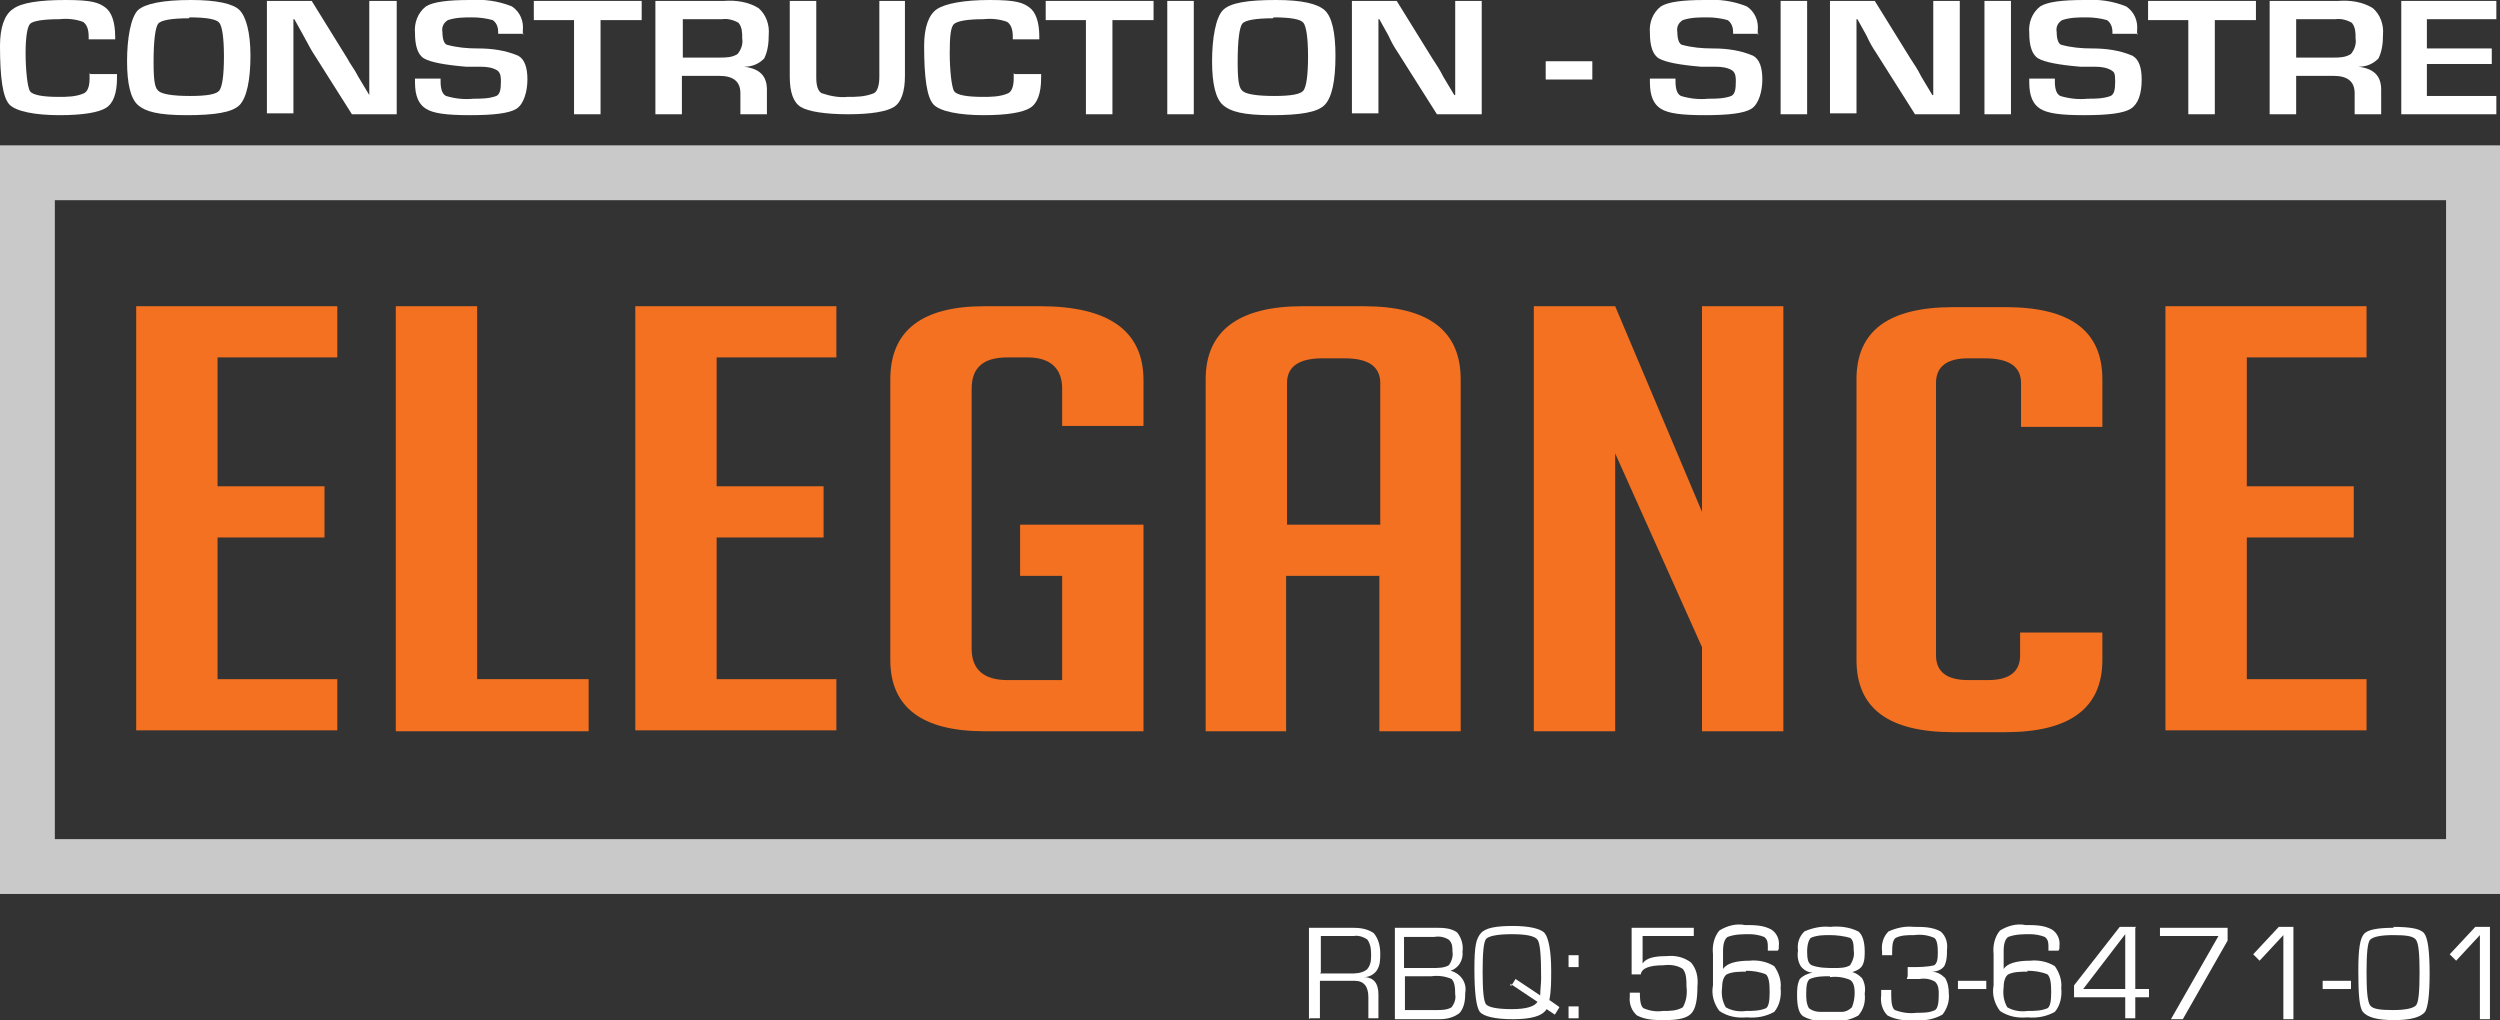
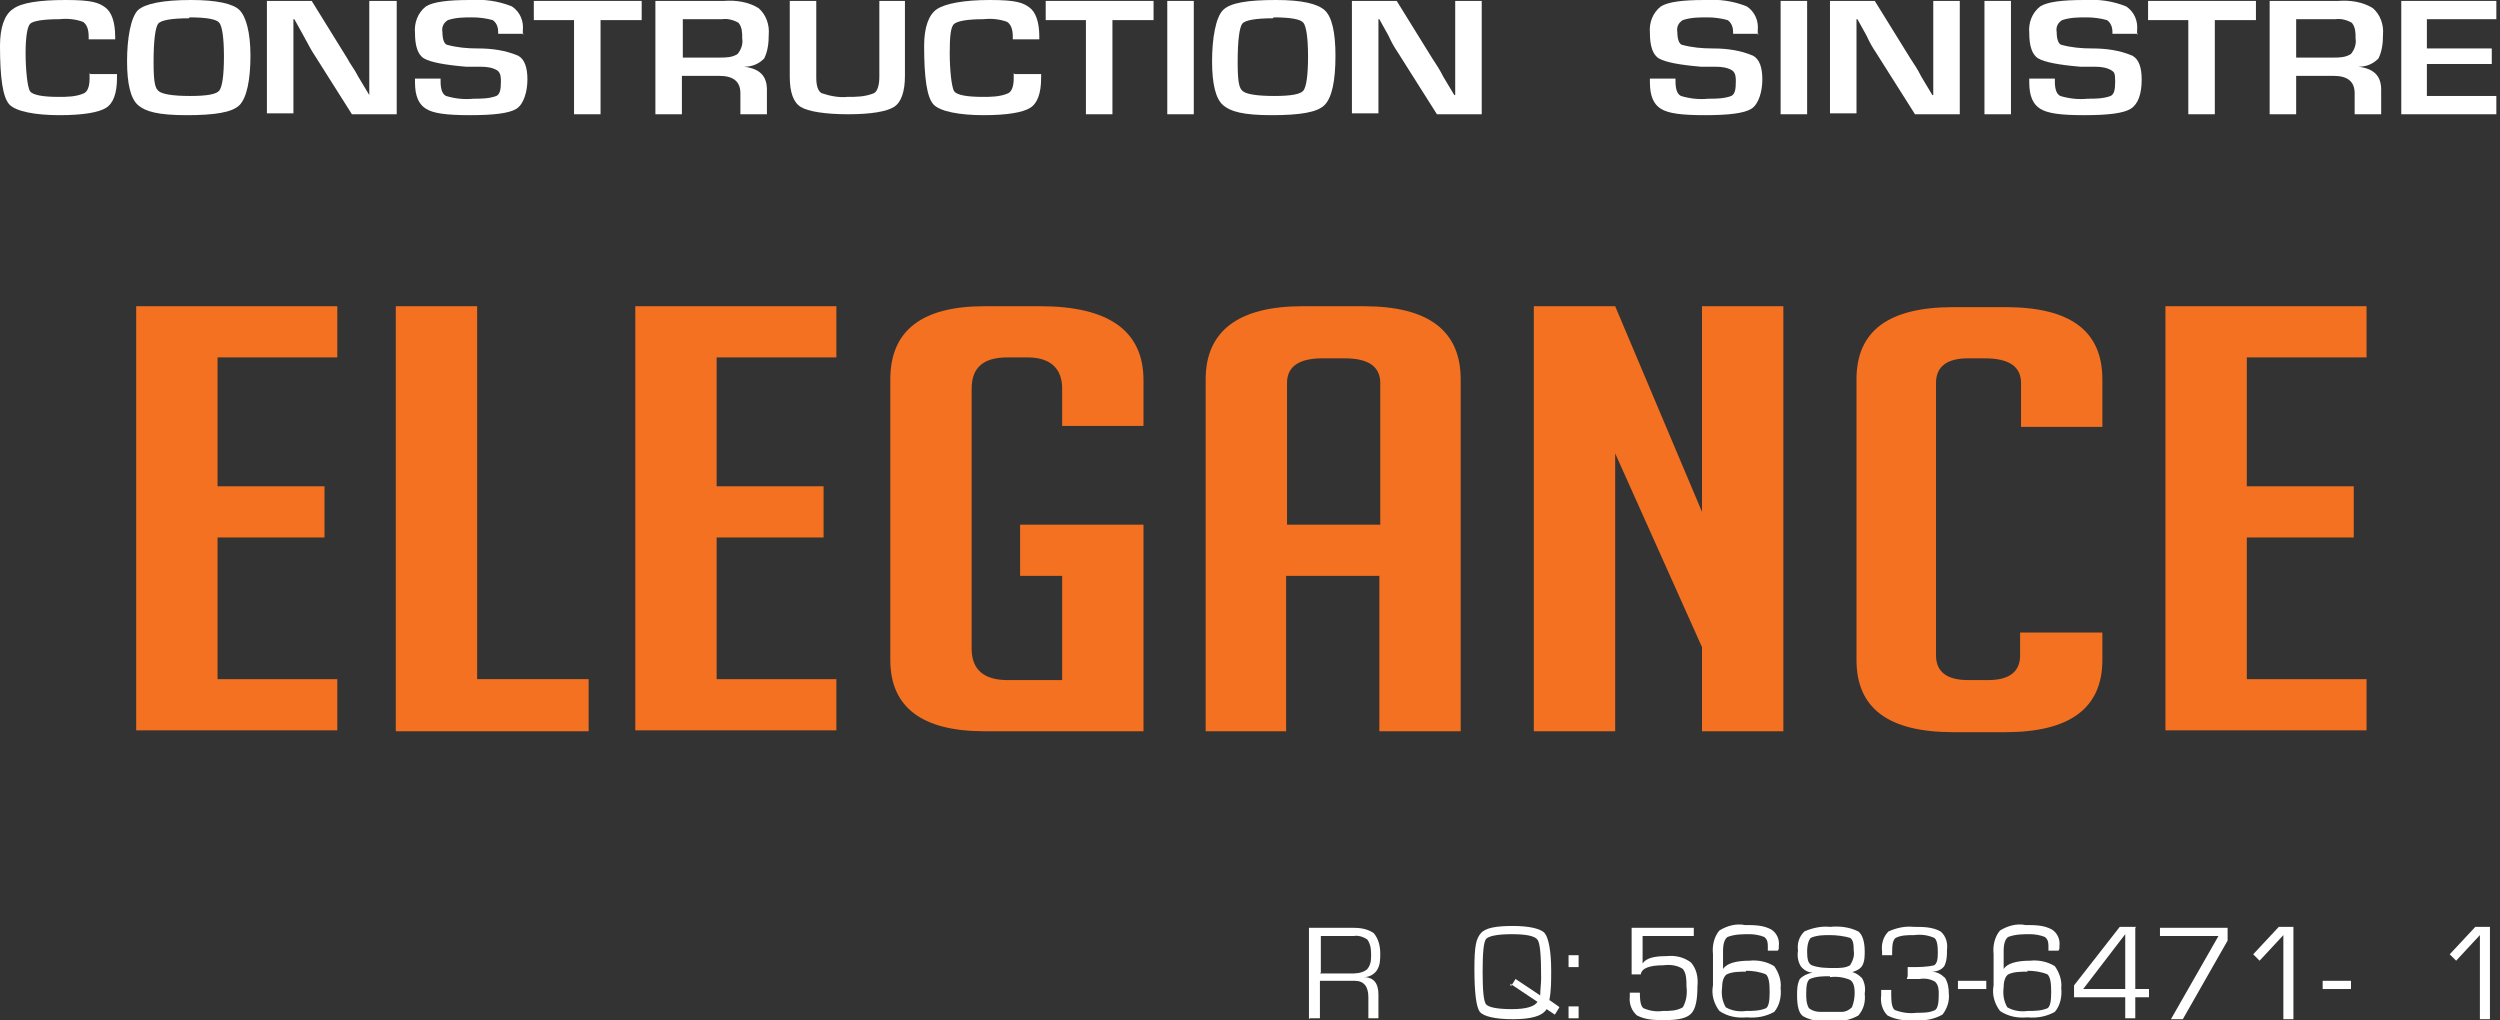
<svg xmlns="http://www.w3.org/2000/svg" id="Layer_1" viewBox="0 0 273.5 111.6">
  <rect x="0" y="0" width="273.5" height="111.6" fill="#333333" stroke="none" />
  <defs>
    <style>      .st0 {        fill: #c9c9c9;      }      .st1 {        fill: #fff;      }      .st2 {        fill: #f37121;      }    </style>
  </defs>
  <g id="Groupe_98">
    <path id="Tracé_90" class="st1" d="M9.9,8.1h2.9v.4c0,1.7-.4,2.8-1.2,3.3s-2.5.8-5.1.8-4.8-.4-5.5-1.2C.3,10.6,0,8.5,0,5,0,3,.5,1.6,1.4,1,2.3.3,4.3,0,7.2,0s3.6.3,4.3.8,1.1,1.6,1.1,3.2v.3h-2.9v-.3c0-.8-.2-1.3-.6-1.6-.8-.3-1.7-.4-2.6-.3-1.8,0-2.9.2-3.2.5s-.5,1.4-.5,3.2.2,3.8.5,4.2,1.4.6,3.1.6c.9,0,1.9,0,2.8-.4.4-.2.6-.8.6-1.6v-.6s0,0,0,0Z" />
    <path id="Tracé_91" class="st1" d="M20.9,0C23.7,0,25.5.4,26.2,1.1s1.2,2.4,1.2,5-.4,4.6-1.2,5.4-2.7,1.1-5.8,1.1-4.5-.4-5.3-1.1-1.2-2.3-1.2-4.8.4-4.8,1.2-5.6C15.9.4,17.8,0,20.9,0h0ZM20.7,2c-1.9,0-3.1.2-3.4.6s-.5,1.8-.5,4.2.2,2.9.6,3.2,1.5.5,3.4.5,2.9-.2,3.2-.6.5-1.6.5-3.7-.2-3.3-.5-3.7-1.4-.6-3.3-.6h0Z" />
    <path id="Tracé_92" class="st1" d="M43.4.1v12.4h-4.9l-4.3-6.8c-.2-.3-.5-.9-1-1.8l-.5-.9-.5-.9h-.1v.8s0,.8,0,.8v1.6s0,7.1,0,7.1h-2.9V.1h4.9l3.9,6.3c.3.6.8,1.2,1.2,2l.6,1,.6,1h0v-.8s0-.8,0-.8v-1.6s0-7.1,0-7.1h2.9Z" />
    <path id="Tracé_93" class="st1" d="M57.3,3.7h-2.8c0,0,0-.2,0-.2,0-.7-.3-1.1-.6-1.3-.7-.2-1.5-.3-2.2-.3-.9,0-1.8,0-2.7.3-.5.3-.7.8-.6,1.3,0,.8.2,1.3.5,1.4,1.1.3,2.2.4,3.4.4,1.5,0,3,.2,4.4.8.7.4,1,1.3,1,2.6s-.4,2.7-1.2,3.2-2.5.7-5.1.7-4-.2-4.8-.7-1.2-1.4-1.2-2.9v-.4h2.8v.3c0,.9.2,1.4.6,1.6,1,.3,2,.4,3,.3.8,0,1.7,0,2.5-.3.4-.2.5-.7.5-1.6,0-.4,0-.9-.4-1.2-.5-.3-1.1-.4-1.8-.4h-1.6c-2.4-.2-3.9-.5-4.6-.9s-1-1.4-1-2.8c-.1-1.1.3-2.2,1.2-2.9.8-.5,2.4-.7,4.8-.7,1.6-.1,3.1.1,4.6.7.9.6,1.3,1.6,1.2,2.6v.5h0Z" />
    <path id="Tracé_94" class="st1" d="M65.7,2.2v10.3h-2.9V2.2h-4.4V.1h11.8v2.1h-4.5Z" />
    <path id="Tracé_95" class="st1" d="M71.7,12.5V.1h7.5c1.3-.1,2.7.1,3.8.8.8.7,1.2,1.8,1.1,2.9,0,.9-.1,1.8-.5,2.6-.6.6-1.3.9-2.2.9h0c1.7.2,2.5,1,2.5,2.5v2.7h-2.9v-2.3c0-1.3-.8-1.9-2.3-1.9h-4.1v4.2h-2.9,0ZM74.6,6.3h4.1c.7,0,1.4,0,2-.4.4-.5.6-1.1.5-1.7,0-.6,0-1.2-.4-1.7-.5-.3-1.2-.5-1.8-.4h-4.3v4.2h0Z" />
    <path id="Tracé_96" class="st1" d="M96.1.1h2.9v8.2c0,1.7-.4,2.9-1.2,3.4s-2.5.8-5,.8-4.4-.3-5.2-.8-1.2-1.6-1.2-3.3V.1h2.9v8.4c0,.9.2,1.5.6,1.7.9.3,1.9.5,2.8.4,1,0,1.9,0,2.9-.4.4-.2.6-.9.6-1.8V.1Z" />
    <path id="Tracé_97" class="st1" d="M111,8.1h2.9v.4c0,1.7-.4,2.8-1.2,3.3s-2.5.8-5.1.8-4.8-.4-5.5-1.2-1-2.9-1-6.4c0-2,.5-3.4,1.4-4S105.4,0,108.3,0s3.6.3,4.3.8,1.1,1.6,1.1,3.2v.3h-2.9v-.3c0-.8-.2-1.3-.6-1.6-.8-.3-1.7-.4-2.6-.3-1.8,0-2.8.2-3.2.5s-.5,1.4-.5,3.2.2,3.8.5,4.2,1.4.6,3.1.6c.9,0,1.9,0,2.8-.4.4-.2.6-.8.6-1.6v-.6s0,0,0,0Z" />
    <path id="Tracé_98" class="st1" d="M121.7,2.2v10.3h-2.9V2.2h-4.4V.1h11.8v2.1h-4.5Z" />
-     <path id="Tracé_99" class="st1" d="M130.6.1v12.4h-2.9V.1h2.9Z" />
+     <path id="Tracé_99" class="st1" d="M130.6.1v12.4h-2.9V.1Z" />
    <path id="Tracé_100" class="st1" d="M139.6,0c2.8,0,4.5.4,5.3,1.1.8.7,1.2,2.4,1.2,5,0,2.8-.4,4.6-1.2,5.4s-2.7,1.1-5.8,1.1-4.5-.4-5.3-1.1-1.2-2.3-1.2-4.8.4-4.8,1.2-5.6c.8-.8,2.7-1.1,5.8-1.1h0ZM139.3,2c-1.9,0-3.1.2-3.4.6s-.5,1.8-.5,4.2.2,2.9.6,3.2,1.5.5,3.4.5,2.9-.2,3.2-.6.5-1.6.5-3.7-.2-3.3-.5-3.7-1.4-.6-3.3-.6Z" />
    <path id="Tracé_101" class="st1" d="M162.1.1v12.4h-4.9l-4.3-6.8c-.2-.3-.6-.9-1-1.8l-.5-.9-.5-.9h-.1v.8s0,.8,0,.8v1.6s0,7.1,0,7.1h-2.9V.1h4.9l3.9,6.3c.4.6.8,1.2,1.2,2l.6,1,.6,1h.1v-.8s0-.8,0-.8v-1.6s0-7.1,0-7.1h2.9,0Z" />
-     <path id="Tracé_102" class="st1" d="M169.1,6.7h5.1v2h-5.1v-2Z" />
    <path id="Tracé_103" class="st1" d="M192.4,3.7h-2.8c0,0,0-.2,0-.2,0-.7-.3-1.1-.6-1.3-.7-.2-1.5-.3-2.2-.3-.9,0-1.8,0-2.7.3-.5.3-.7.8-.6,1.3,0,.8.2,1.3.5,1.4,1.1.3,2.2.4,3.4.4,1.5,0,3,.2,4.4.8.7.4,1,1.3,1,2.6s-.4,2.7-1.2,3.2-2.5.7-5.1.7-4-.2-4.8-.7-1.2-1.4-1.2-2.9v-.4h2.8v.3c0,.9.2,1.4.6,1.6,1,.3,2,.4,3,.3.8,0,1.7,0,2.5-.3.4-.2.5-.7.5-1.6,0-.4,0-.9-.4-1.2-.5-.3-1.1-.4-1.8-.4h-1.6c-2.4-.2-3.9-.5-4.6-.9s-1-1.4-1-2.8c-.1-1.1.3-2.2,1.2-2.9.8-.5,2.4-.7,4.8-.7,1.6-.1,3.1.1,4.6.7.9.6,1.3,1.6,1.2,2.6v.5h0Z" />
    <path id="Tracé_104" class="st1" d="M197.7.1v12.4h-2.9V.1h2.9Z" />
    <path id="Tracé_105" class="st1" d="M214.4.1v12.4h-4.9l-4.3-6.8c-.2-.3-.6-.9-1-1.8l-.5-.9-.5-.9h-.1v.8s0,.8,0,.8v1.6s0,7.1,0,7.1h-2.9V.1h4.9l3.9,6.3c.4.6.8,1.2,1.2,2l.6,1,.6,1h.1v-.8s0-.8,0-.8v-1.6s0-7.1,0-7.1h2.9,0Z" />
    <path id="Tracé_106" class="st1" d="M220,.1v12.4h-2.9V.1h2.9Z" />
    <path id="Tracé_107" class="st1" d="M233.9,3.7h-2.8c0-.1,0-.2,0-.2,0-.7-.3-1.1-.6-1.3-.7-.2-1.5-.3-2.2-.3-.9,0-1.8,0-2.7.3-.5.3-.7.8-.6,1.3,0,.8.2,1.3.5,1.4,1.1.3,2.2.4,3.4.4,1.5,0,3,.2,4.4.8.7.4,1,1.3,1,2.6,0,1.6-.4,2.7-1.2,3.2s-2.5.7-5.1.7-4-.2-4.8-.7-1.2-1.4-1.2-2.9v-.4h2.8v.3c0,.9.2,1.4.6,1.6,1,.3,2,.4,3,.3.8,0,1.7,0,2.5-.3.4-.2.5-.7.5-1.6s-.1-1-.4-1.2c-.5-.3-1.1-.4-1.8-.4h-1.6c-2.4-.2-3.9-.5-4.6-.9s-1-1.4-1-2.8c-.1-1.1.3-2.2,1.2-2.9.8-.5,2.4-.7,4.8-.7,1.6-.1,3.1.1,4.6.7.9.6,1.3,1.6,1.2,2.6v.5h0Z" />
    <path id="Tracé_108" class="st1" d="M242.3,2.2v10.3h-2.9V2.2h-4.4V.1h11.8v2.1h-4.5Z" />
    <path id="Tracé_109" class="st1" d="M248.3,12.5V.1h7.5c1.3-.1,2.7.1,3.8.8.8.7,1.2,1.8,1.1,2.9,0,.9-.1,1.8-.5,2.6-.6.6-1.3.9-2.2.9h0c1.7.2,2.5,1,2.5,2.5v2.7h-2.9v-2.3c0-1.3-.8-1.9-2.3-1.9h-4.1v4.2h-2.9ZM251.1,6.3h4.1c.7,0,1.4,0,2-.4.4-.5.6-1.1.5-1.7,0-.6,0-1.2-.4-1.7-.5-.3-1.2-.5-1.8-.4h-4.3v4.2h0Z" />
    <path id="Tracé_110" class="st1" d="M265.5,2.1v3.2h7.1v1.7h-7.1v3.5h7.6v2h-10.4V.1h10.4v2h-7.5Z" />
  </g>
  <g id="Groupe_99">
    <path id="Tracé_111" class="st1" d="M143.2,111.5v-10h4.8c.8,0,1.6.1,2.3.6.5.6.7,1.4.7,2.2,0,.7,0,1.3-.4,1.9-.3.4-.8.7-1.4.7h0c1.1,0,1.6.7,1.6,1.9v2.6h-1.1v-2.3c0-1.2-.5-1.8-1.5-1.8h-3.8v4.1h-1.1,0ZM144.4,106.5h3.3c.6,0,1.2,0,1.8-.4.4-.4.5-.9.5-1.5,0-.6,0-1.2-.4-1.8-.4-.3-1-.5-1.5-.4h-3.6v4h0Z" />
-     <path id="Tracé_112" class="st1" d="M152.6,111.5v-10h4.4c.8,0,1.7,0,2.4.5.5.6.7,1.4.6,2.1.1.9-.4,1.8-1.3,2.1h0c1.1.3,1.8,1.3,1.6,2.4,0,.8-.1,1.6-.6,2.2-.6.5-1.4.7-2.2.7h-4.9ZM153.7,105.9h3c.6,0,1.3,0,1.8-.3.3-.4.5-1,.4-1.5,0-.5,0-.9-.4-1.3-.5-.3-1-.4-1.6-.3h-3.3s0,3.4,0,3.4ZM153.7,110.5h3.4c.6,0,1.2,0,1.7-.3.3-.4.5-.9.4-1.4,0-.9-.1-1.4-.4-1.7-.7-.3-1.4-.4-2.2-.3h-2.9v3.7h0Z" />
    <path id="Tracé_113" class="st1" d="M170.6,110.2l-.5.8-.9-.6c-.5.8-1.8,1.1-3.7,1.1s-3.2-.3-3.6-.8-.6-2.1-.6-4.7.2-3.3.7-3.9,1.7-.8,3.5-.8,3.1.3,3.5.8.7,1.9.7,4.1c0,1.1,0,2.2-.2,3.2l1,.7h0ZM165.3,107.9l.5-.8,2.7,1.8c0-.6.1-1.3.1-1.9,0-2.4-.1-3.8-.4-4.2s-1.2-.6-2.8-.6-2.5.2-2.8.5-.4,1.6-.4,3.6.1,3.3.4,3.6,1.2.5,2.8.5,2.5-.3,2.8-.8l-3-2h0Z" />
    <path id="Tracé_114" class="st1" d="M172.7,104.5v1.3h-1.1v-1.3h1.1ZM172.7,110.1v1.3h-1.1v-1.3h1.1Z" />
    <path id="Tracé_115" class="st1" d="M185.3,101.5v.9h-5.6v3c0,0,0,0,0,0,.4-.6,1.3-.8,2.6-.8,1-.1,1.9.1,2.7.7.6.7.8,1.6.7,2.6,0,1.5-.2,2.5-.7,3s-1.4.7-2.9.7c-1,0-2,0-3-.5-.6-.5-.9-1.3-.8-2.1v-.4h1.1c0,.9.1,1.5.4,1.7.7.3,1.4.4,2.1.3.8,0,1.5,0,2.2-.4.4-.7.5-1.5.4-2.3,0-.7,0-1.4-.4-1.9-.6-.4-1.4-.5-2.1-.4-1.5,0-2.4.3-2.5,1h-1v-5.1h6.8Z" />
    <path id="Tracé_116" class="st1" d="M194.5,104h-1.1c0-.2,0-.3,0-.4,0-.4,0-.8-.4-1.1-.5-.2-1.1-.3-1.6-.3-.8,0-1.6,0-2.4.3-.3.2-.5.7-.5,1.5v2h0c.4-.6,1.4-.9,2.9-.9.9-.1,1.9.1,2.7.6.5.7.8,1.6.7,2.4.1.9-.1,1.9-.7,2.6-.9.5-1.9.7-3,.6-1.1.1-2.1-.1-3-.7-.6-.8-.9-1.8-.7-2.8v-1.8s0-1.6,0-1.6c-.1-.9.1-1.9.7-2.6.8-.5,1.8-.8,2.8-.6,1,0,2,0,2.9.5.6.4.9,1.1.8,1.8v.3h0ZM191,106.3c-.7,0-1.5,0-2.1.3-.3.2-.5.7-.5,1.4-.1.8,0,1.5.4,2.2.7.4,1.5.5,2.2.4.7,0,1.5,0,2.2-.3.3-.2.4-.8.4-1.8s-.1-1.6-.4-1.9c-.7-.3-1.5-.4-2.2-.4h0Z" />
    <path id="Tracé_117" class="st1" d="M202.3,106.3h0c.5,0,1,.3,1.4.7.3.5.4,1.1.3,1.7.1.9-.1,1.7-.7,2.4-.9.5-1.9.7-2.9.6-1.1.1-2.2,0-3.1-.5-.5-.3-.7-1.1-.7-2.3,0-.6,0-1.2.3-1.8.4-.4.9-.6,1.4-.7h0c-.5,0-1-.3-1.3-.7-.3-.5-.4-1.1-.3-1.7-.1-.8.1-1.5.7-2.1.9-.4,1.9-.6,2.8-.5,1-.1,2.1,0,3.1.5.4.3.7,1,.7,2.2,0,.5,0,1.1-.3,1.6-.3.4-.8.6-1.3.7h0ZM200.2,106.8c-.7,0-1.5,0-2.2.3-.3.2-.4.7-.4,1.6,0,.5,0,1.1.3,1.6.4.3.8.4,1.3.4h1.4s.9,0,.9,0c.4,0,.8-.2,1.1-.5.2-.5.3-1,.3-1.6,0-.8-.2-1.2-.5-1.4-.7-.3-1.5-.4-2.2-.3h0ZM200.2,102.3c-.7,0-1.4,0-2.1.3-.2.2-.4.7-.4,1.5s.1,1.3.5,1.5c.8.3,1.7.3,2.5.3.6,0,1.2,0,1.7-.3.3-.5.5-1,.4-1.6,0-.8-.1-1.2-.4-1.4-.7-.2-1.5-.3-2.2-.3h0Z" />
    <path id="Tracé_118" class="st1" d="M208.7,106.8v-1h.4c.8,0,1.7,0,2.5-.2.3-.2.4-.6.4-1.4s-.1-1.4-.4-1.6c-.7-.3-1.4-.4-2.2-.3-.7,0-1.4,0-2,.3-.3.2-.4.7-.4,1.5v.4h-1.1v-.4c-.1-.8.1-1.6.7-2.2.9-.4,1.8-.6,2.8-.5,1,0,2,0,2.9.5.6.5.8,1.3.7,2,0,.6,0,1.2-.3,1.8-.3.4-.8.6-1.4.6h0c.6,0,1.1.3,1.5.7.3.5.4,1.1.4,1.7.1.8-.2,1.7-.7,2.3-.9.5-1.9.7-2.9.6-1.1.1-2.1,0-3.1-.5-.6-.6-.8-1.4-.7-2.2v-.6h1.1v.6c0,.8.1,1.4.4,1.6.8.3,1.6.4,2.4.3.7,0,1.4,0,2-.3.3-.2.4-.8.4-1.7,0-.5,0-1-.4-1.4-.5-.3-1.1-.4-1.7-.3h-1.4,0Z" />
    <path id="Tracé_119" class="st1" d="M214.2,107.3h3.1v.9h-3.1v-.9Z" />
    <path id="Tracé_120" class="st1" d="M225.2,104h-1.1c0-.2,0-.3,0-.4,0-.4,0-.8-.4-1.1-.5-.2-1.1-.3-1.6-.3-.8,0-1.6,0-2.4.3-.3.2-.5.7-.5,1.5v2h0c.4-.6,1.4-.9,2.9-.9.9-.1,1.9.1,2.7.6.5.7.8,1.6.7,2.4.1.9-.1,1.9-.7,2.6-.9.5-1.9.7-3,.6-1.1.1-2.1-.1-3-.7-.6-.8-.9-1.8-.7-2.8v-1.8s0-1.6,0-1.6c-.1-.9.1-1.9.7-2.6.8-.5,1.8-.8,2.8-.6,1,0,2,0,2.9.5.6.4.9,1.1.8,1.8v.3h0ZM221.8,106.3c-.7,0-1.5,0-2.1.3-.3.2-.5.7-.5,1.4-.1.8,0,1.5.4,2.2.7.4,1.5.5,2.2.4.7,0,1.5,0,2.2-.3.3-.2.4-.8.4-1.8s-.1-1.6-.4-1.9c-.7-.3-1.5-.4-2.2-.4h0Z" />
    <path id="Tracé_121" class="st1" d="M233.6,101.5v6.7h1.5v.9h-1.5v2.3h-1.1v-2.3h-5.6v-1.3l5-6.4h1.8ZM232.5,108.2v-6h0l-4.6,6h4.7,0Z" />
    <path id="Tracé_122" class="st1" d="M243.7,101.5v1.4l-4.9,8.6h-1.3l5.2-9.1h-6.4v-.9h7.3Z" />
    <path id="Tracé_123" class="st1" d="M250.9,101.5v10h-1.1v-9.2l-2.6,2.8-.7-.7,2.8-3h1.6Z" />
    <path id="Tracé_124" class="st1" d="M254.1,107.3h3.1v.9h-3.1v-.9Z" />
-     <path id="Tracé_125" class="st1" d="M261.8,101.4c1.9,0,3,.2,3.4.7s.6,1.9.6,4.4-.2,3.7-.5,4.2c-.5.6-1.6.9-3.4.9s-2.9-.3-3.4-.9c-.4-.5-.5-2-.5-4.5s.2-3.5.6-4c.4-.5,1.5-.7,3.3-.7ZM261.8,102.3c-1.4,0-2.2.2-2.5.5s-.4,1.6-.4,3.6.1,3.2.4,3.6,1.1.5,2.5.5,2.2-.2,2.5-.5.4-1.6.4-3.6-.1-3.2-.4-3.6-1.1-.5-2.5-.5Z" />
    <path id="Tracé_126" class="st1" d="M272.4,101.5v10h-1.1v-9.2l-2.6,2.8-.7-.7,2.8-3h1.6,0Z" />
  </g>
-   <path id="Tracé_127" class="st0" d="M273.5,97.8H0V15.9h273.5v81.8h0ZM6,91.8h261.6V21.9H6v70h0Z" />
  <g id="Groupe_100">
    <path id="Tracé_128" class="st2" d="M14.9,80v-46.5h22v5.6h-13.1v14.1h11.7v5.6h-11.7v15.5h13.1v5.6H14.9Z" />
    <path id="Tracé_129" class="st2" d="M64.4,80h-21.1v-46.5h8.9v40.8h12.2v5.6Z" />
    <path id="Tracé_130" class="st2" d="M69.5,80v-46.5h22v5.6h-13.1v14.1h11.7v5.6h-11.7v15.5h13.1v5.6h-22Z" />
    <path id="Tracé_131" class="st2" d="M111.6,63v-5.6h13.5v22.6h-17.4c-6.8,0-10.3-2.6-10.3-7.8v-30.7c0-5.3,3.4-8,10.3-8h6.1c7.5,0,11.3,2.7,11.3,8.1v5h-8.9v-4.1c0-2.2-1.3-3.4-3.8-3.4h-2.2c-2.6,0-3.9,1.1-3.9,3.4v28.5c0,2.2,1.3,3.4,3.9,3.4h6v-11.4h-4.6Z" />
    <path id="Tracé_132" class="st2" d="M140.8,80h-8.9v-38.5c0-5.3,3.6-8,10.6-8h6.7c7.1,0,10.6,2.7,10.6,8v38.5h-8.9v-17h-10.2v17ZM151,57.4v-15.5c0-1.8-1.3-2.7-3.9-2.7h-2.4c-2.6,0-3.9.9-3.9,2.7v15.5h10.2Z" />
    <path id="Tracé_133" class="st2" d="M186.2,56v-22.5h8.9v46.5h-8.9v-9.2l-9.5-21.2v30.4h-8.9v-46.5h8.9l9.5,22.5h0Z" />
    <path id="Tracé_134" class="st2" d="M230,69.2v3c0,5.3-3.6,7.9-10.6,7.9h-5.7c-7.1,0-10.6-2.6-10.6-7.9v-30.7c0-5.3,3.5-7.9,10.6-7.9h5.7c7.1,0,10.6,2.6,10.6,7.9v5.2h-8.9v-4.8c0-1.8-1.3-2.7-4-2.7h-1.8c-2.3,0-3.5.9-3.5,2.7v29.8c0,1.8,1.2,2.7,3.5,2.7h2.2c2.3,0,3.5-.9,3.5-2.7v-2.5h8.9,0Z" />
    <path id="Tracé_135" class="st2" d="M236.9,80v-46.5h22v5.6h-13.1v14.1h11.7v5.6h-11.7v15.5h13.1v5.6h-22Z" />
  </g>
</svg>